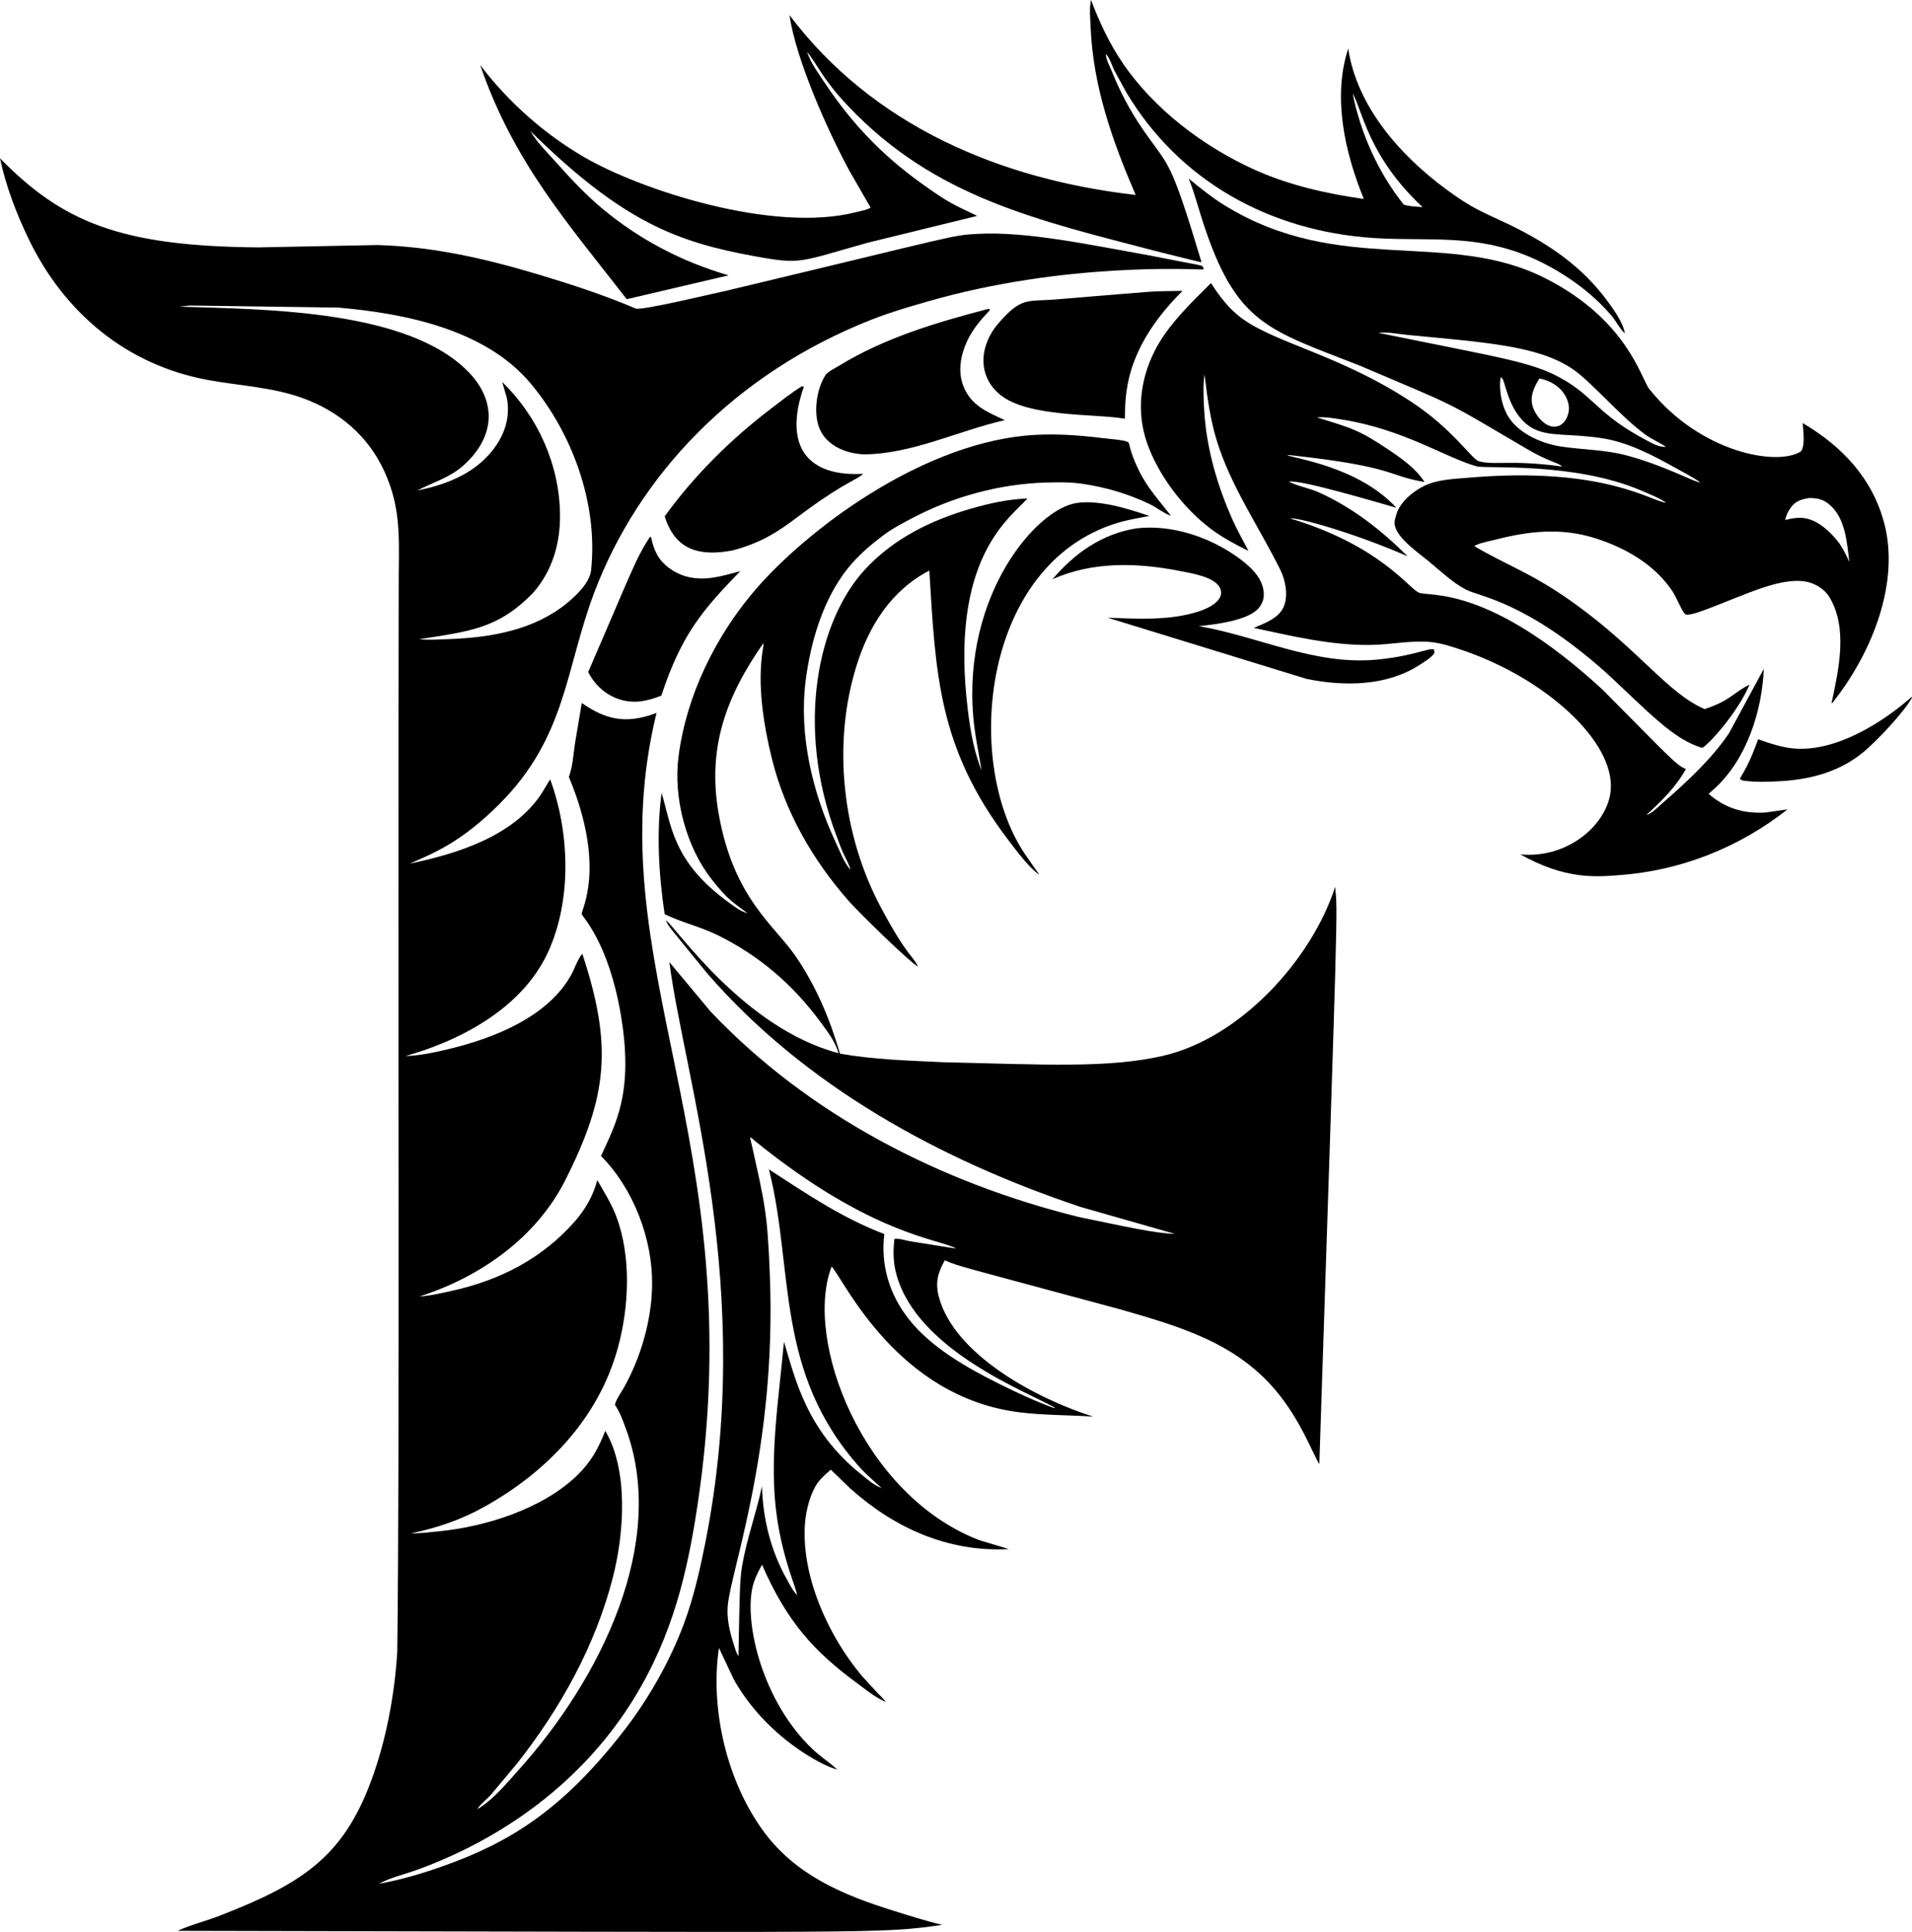
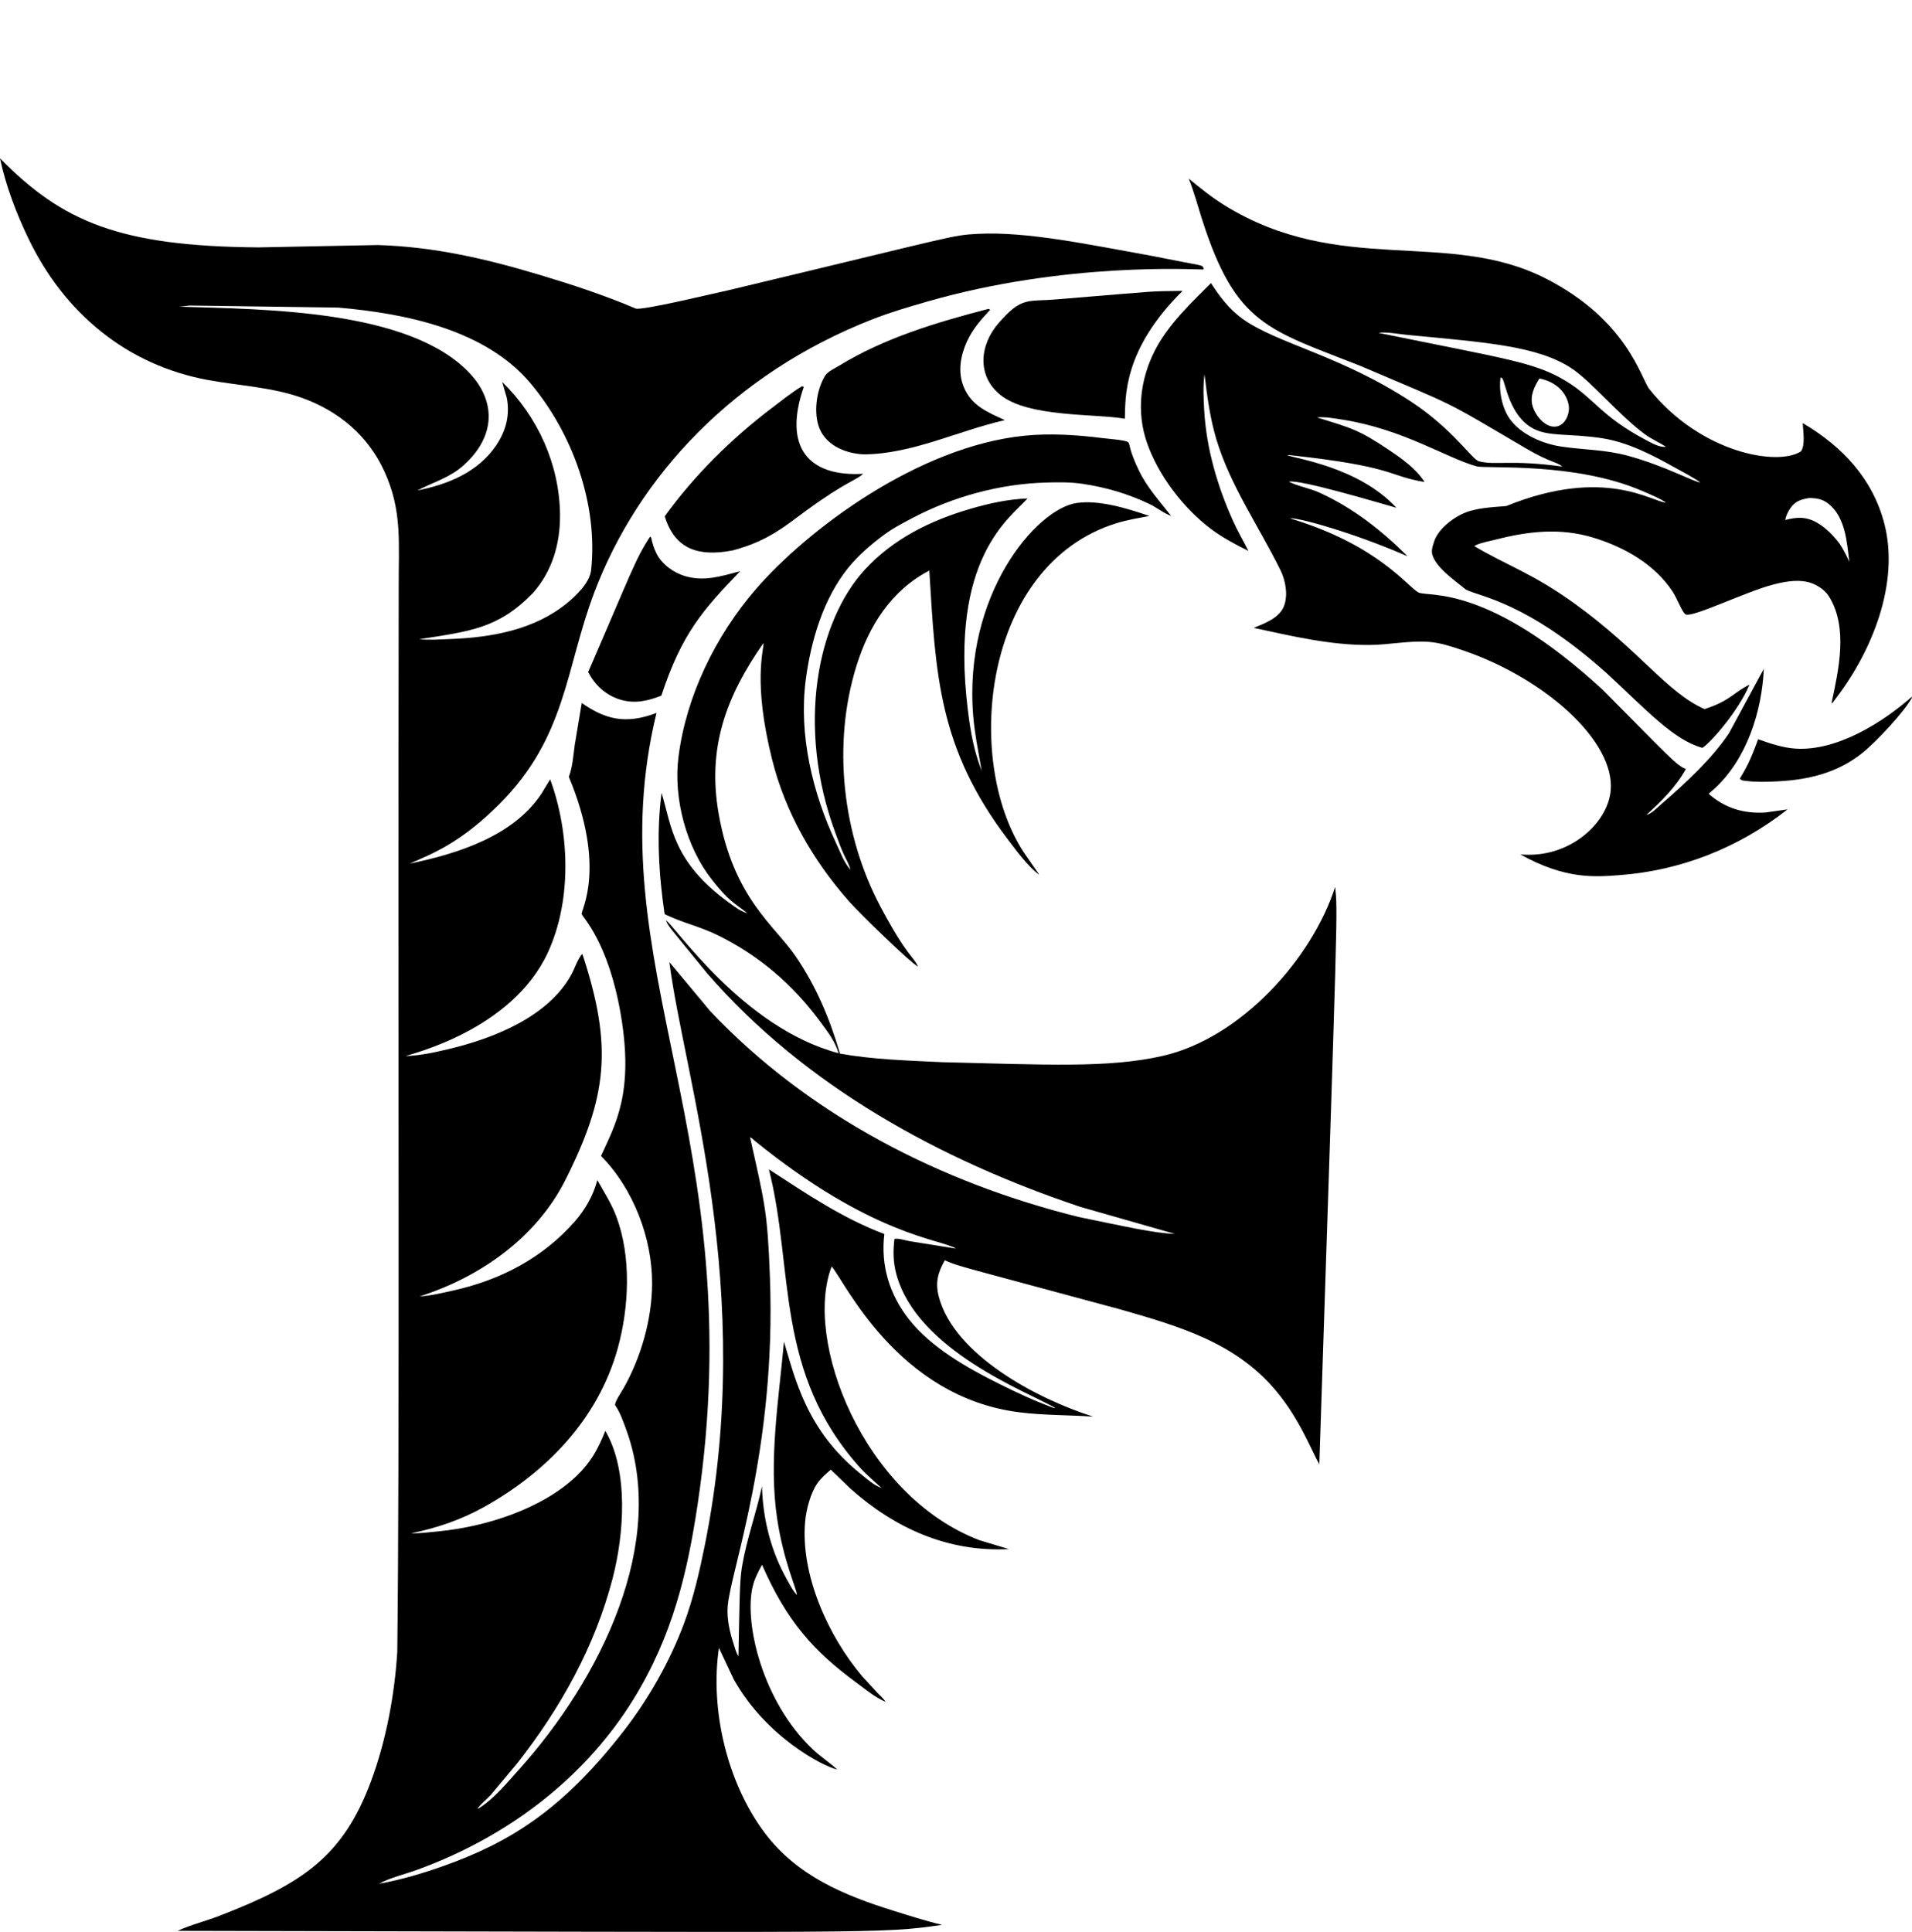
<svg xmlns="http://www.w3.org/2000/svg" version="1.1" id="Layer_1" x="0px" y="0px" viewBox="0 0 4948.799 5000" enable-background="new 0 0 4948.799 5000" xml:space="preserve">
  <g>
-     <path d="M2083.508,124.159c3.485,6.352,2.217,3.992,5.508,10.278c9.136,28.497,31.302,58.559,47.862,83.298   c68.274,102.003,146.865,184.215,246.431,255.72c72.495,52.059,81.349,54.149,145.951,85.33l-282.192,69.12   c-178.451,49.601-170.524,57.706-292.596,35.474c-200.279-36.461-341.533-87.576-581.789-324.226   c18.126,30.99,47.032,58.849,70.973,85.73c36.215,40.663,73.479,80.057,115.343,115.035   c96.309,80.464,206.63,137.739,326.697,172.706l-263.565,61.723c-150.992-194.712-293.434-354.981-379.304-606.158   c72.143,95.377,166.024,178.729,269.73,238.86c145.232,84.213,488.078,197.38,703.433,142.01   c11.329-2.913,27.539-5.351,37.364-11.715l-55.839-97.024c-56.166-104.452-136.345-283.11-154.309-401.43   c215.625,286.146,544.458,425.418,896.192,465.674c-59.718-138.536-109.835-279.584-116.434-431.846   c-0.929-21.508-3.993-51.906,0.898-72.719c21.493,56.709,46.928,111.427,80.992,161.837   c81.346,120.37,210.493,217.983,342.014,277.288c89.177,40.214,186.457,62.26,283.043,75.755   c-48.786-119.086-81.597-262.926-40.444-389.06c22.662,149.81,134.387,276.217,252.763,363.484   c68.624,50.597,89.057,56.494,166.531,93.046c100.224,49.214,185.319,106.52,252.268,197.561   c16.084,21.869,40.35,55.557,44.552,82.751c-12.383-10.31-22.902-31.814-33.84-44.745   c-36.366-43.017-79.984-78.705-127.611-108.525c-182.8-114.475-324.035-82.465-489.161-93.396   c-268.928-17.822-503.009-147.56-639.946-377.261l-30.577-55.774c-5.529-11.336-13.177-35.384-22.313-43.09   c0.313,14.029,10.509,32.249,15.813,45.328c21.932,54.04,47.262,102.155,80.428,150.213   c68.761,99.643,69.21,69.603,151.364,342.803c-3.786,0.457,9.492,3.248-112.446-26.896   c-312.304-81.538-577.645-140.228-801.183-375.818c-68.49-72.177-79.866-108.003-107.094-141.065   C2085.725,128.152,2086.992,130.509,2083.508,124.159l-1.926-2.775L2083.508,124.159z M2858.713,135.728h3.801   H2858.713z M3501.087,241.854c20.204,102.888,66.886,206.105,132.315,287.775   c15.688,4.86,32.231,5.226,48.514,6.395C3540.888,403.729,3526.629,286.049,3501.087,241.854z" />
    <path d="M2545.24,2005.981c-2.734-6.576-1.611-3.585-4.944-13.344c-7.481-46.437-17.212-90.775-21.217-137.917   c-26.729-314.751,162.424-537.33,267.439-552.862c58.856-8.708,132.884,14.586,188.457,33.532   c-28.583,5.476-57.645,10.133-85.46,18.794c-346.264,107.812-396.268,612.962-239.691,851.707   c38.812,57.107,37.015,51.628,39.41,58.11c-29.588-22.913-57.782-61.473-80.323-91.104   c-180.691-237.558-187.228-428.902-203.56-696.229c-98.423,51.417-155.954,142.234-188.358,245.961   c-63.252,202.464-37.076,437.629,62.078,624.18c69.669,131.104,86.358,129.043,96.878,154.977   c-20.618-11.087-149.139-135.883-178.835-169.522c-92.957-105.319-164.573-229.835-198.762-366.848   c-50.062-200.619-21.382-281.784-22.187-301.315c-97.704,139.806-145.932,272.043-115.99,442.385   c38.227,217.458,144.323,288.634,198.329,367.198c53.584,77.948,89.209,162.704,115.599,253.249   c86.927,15.416,176.006,17.875,264.014,22.104c269.142,6.46,431.059,15.719,571.301-16.257   c202.71-46.217,386.87-251.949,446.274-437.383c6.836,66.487,7.433,27.94-40.903,1494.222   c-18.679-31.378-49.358-115.528-112.633-190.696c-104.13-123.721-247.347-165.583-401.471-209.809   c-430.238-116.358-412.867-109.573-455.295-127.157c-18.377,32.258-24.991,58.387-15.281,94.779   c39.753,148.936,250.712,262.634,399.179,309.61c-63.414-4.26-127.705-3.252-190.722-11.146   c-316.394-39.637-452.951-340.658-486.023-377.373c-73.228,189.866,80.078,592.311,382.04,708.226l76.7,23.174   c-156.695,8.342-295.468-53.839-410.753-157.128l-50.143-48.405c-12.827,10.807-25.116,21.545-34.863,35.359   c-17.452,24.74-28.614,67.418-31.422,97.384c-12.952,138.245,59.17,297.206,147.157,401.539l39.822,43.393   c6.463,6.776,16.455,15.296,21.018,23.31c-28.793-12.771-49.058-30.284-76.089-50.222   c-109.742-80.956-179.713-158.127-243.659-304.833c-10.055,18.246-19.791,37.191-24.505,57.64   c-21.907,95.023,25.993,297.147,155.599,420.019c20.042,18.998,43.467,33.829,63.487,52.472   c-36.926-8.28-184.702-84.743-267.815-233.531l-38.288-81.41c-23.566,160.109,21.237,349.051,118.298,478.631   c83.169,111.036,205.105,161.753,333.593,201.795c41.644,12.973,83.289,26.432,125.748,36.471   c-161.706,23.431-148.603,18.96-1978.752,15.463c34.738-15.871,73.276-25.268,109-39.133   c214.01-83.076,318.791-152.5,391.599-348.075c39.071-104.98,61.159-223.795,67.977-335.536   c6.426-539.723,1.462-1561.597,3.675-2746.909c-0.676-122.682,10.126-203.931-36.956-307.318   c-42.104-92.466-117.885-156.142-212.565-190.242c-78.152-28.149-163.054-31.637-244.171-46.531   C326.786,944.606,166.091,809.195,73.968,618.227C42.633,553.273,14.805,480.425,0,409.76   C161.385,573.868,308.648,637.352,668.894,640.289l308.707-6.113c146.113,4.411,280.318,35.51,419.56,77.322   c84.119,25.262,167.246,52.608,248.19,87.006c14.607,6.207,210.415-41.101,242.37-47.883   c594.171-141.951,573.53-141.591,642.53-145.335c128.075-6.944,294.213,29.052,445.846,56.017   c154.086,30.853,131.655,22.581,139.232,33.025l-0.851,3.19c-21.452,0.289-355.38-20.246-714.073,82.871   c-47.894,13.772-95.954,27.862-142.391,46.03c-359.381,140.582-606.254,406.629-719.899,707.114   c-75.016,198.331-71.863,372.894-244.374,546.31c-100.04,100.575-173.466,129.45-233.688,155.39   c123.033-25.325,269.093-70.864,341.701-181.566l22.219-36.753c50.671,137.755,56.455,313.134-5.821,448.08   c-93.77,203.211-359.523,263.736-368.065,268.201c38.178-1.337,74.455-9.324,111.495-18.147   c119.762-28.515,258.124-84.738,317.295-192.774c8.661-15.808,16.554-40.919,28.374-53.714   c78.699,238.803,65.738,368.076-44.401,586.404c-73.92,146.538-218.247,250.005-377.028,300.365   c28.473-1.66,56.46-8.52,84.244-14.607c123.283-27.011,233.609-83.513,317.89-179.681   c26.933-30.728,47.674-67.006,58.011-106.666c17.05,30.008,36.57,60.564,48.823,92.931   c39.681,104.834,33.605,235.661,4.088,342.38c-50.389,182.213-183.983,320.505-346.499,410.852   c-59.54,33.098-121.749,54.142-188.279,67.846c24.317,0.46,47.22-2.756,71.328-5.095   c121.18-11.762,267.125-57.64,356.7-143.164c37.035-35.353,55.829-69.746,74.57-116.909   c60.955,104.03,48.316,267.841,19.358,380.302c-45.513,176.747-135.588,338.209-247.955,480.902l-68.097,81.399   c-10.342,11.428-26.411,23.028-34.268,35.844l-2.689,2.459l2.689-2.459c2.96-0.96,5.283-2.6,7.893-4.307   c36.669-23.988,69.449-63.946,98.642-96.382c212.826-236.458,387.149-589.443,277.149-884.899   c-7.57-20.339-14.55-40.647-26.881-58.684c-3.947-5.769,16.664-36.043,20.887-43.456   c45.534-80.036,73.845-178.7,74.466-270.769c0.794-118.23-48.896-247.235-132.278-331.411   c37.754-82.698,85.546-164.703,51.109-366.358c-32.259-188.917-100.492-253.126-101.138-259.879   c-1.084-11.207,64.062-121.712-33.203-354.914c9.742-25.388,11.496-55.646,15.265-82.62l18.131-108.535   c59.648,41.365,112.2,56.7,193.5,25.737c-157.723,647.212,249.44,1102.932,105.909,2051.646   c-25.64,169.492-62.856,334.723-165.821,501.482c-115.872,187.661-305.939,348.661-559.977,441.121   c-31.626,11.506-69.11,19.921-98.517,35.97c56.956-10.128,115.15-27.372,169.569-46.902   c163.812-58.8,302.876-139.796,466.18-351.437c63.101-81.785,117.447-177.833,153.683-274.847   c24.422-65.372,40.621-136.293,54.325-204.526c132.779-661.262-53.102-1205.481-92.117-1507.748l106.687,128.019   c255.603,269.506,595.488,443.256,953.195,531.797c115.397,23.6,195.361,42.227,248.337,43.644l-244.599-69.898   c-362.562-121.508-712.042-312.064-965.375-603.992c-105.324-129.312-99.934-120.552-107.042-137.447   c23.169,13.483,198.979,278.5,447.067,343.862c-10.681-32.361-25.586-51.716-47.758-81.701   c-71.281-96.408-157.958-171.088-266.086-224.186c-44.26-21.738-92.837-32.607-136.705-54.153   c-15.275-103.581-21.42-209.793-7.883-313.86c25.756,84.481,28.414,177.78,172.847,282.881   c16.926,12.317,31.302,23.528,49.428,28.687l2.584,2.041c-38.729-30.594-50.172-32.538-94.763-89.193   c-66.16-84.056-99.65-209.934-86.447-316.34c19.676-158.543,96.236-314.711,200.229-435.023   c133.118-154.007,419.79-369.636,695.513-397.384c66.766-6.719,136.455-2.093,202.955,6.275   c11.099,1.399,59.775,5.001,65.497,10.66c5.361,5.307,0.288,16.138,27.356,72.487   c21.639,45.053,53.265,78.94,83.529,117.922c-18.46-6.181-37.619-21.931-55.703-30.556   c-55.599-26.531-113.119-43.419-173.902-52.347c-31.704-4.657-64.161-4.14-96.121-3.174   c-117.953,3.566-237.995,36.382-342.411,91.083c-26.714,13.996-53.803,28.149-77.912,46.369   c-32.352,24.453-63.821,51.386-89.386,83.012c-64.672,80.015-96.972,189.464-110.07,290.263   c-18.564,142.813,17.713,292.957,78.131,421.711c11.689,24.909,20.447,49.981,37.353,69.721l2.736,5.419l2.062,2.636   l-2.062-2.636l-2.736-5.419c-2.532-13.297-11.553-27.747-17.212-40.198c-7.512-16.528-13.626-33.798-19.984-50.796   c-105.772-282.722-46.422-554.659,74.899-686.059c73.793-79.927,169.496-127,272.92-157.149   c48.864-14.242,96.878-24.855,147.909-26.802c-45.574,50.719-202.196,153.953-154.748,545.606   C2512.279,1897.12,2521.5,1948.889,2545.24,2005.981z M2281.602,3851.227l2.965,2.511   c-1.393-1.179-44.091-39.213-56.585-53.046c-224.841-248.851-171.818-513.797-237.838-774.255   c97.692,63.352,189.114,125.784,298.736,167.397c-9.663,81.514,13.088,156.492,63.868,220.934   c57.682,73.213,150.55,125.424,232.915,166.556c46.855,23.394,93.557,44.98,142.74,63.08l2.302-0.992   c-73.361-41.857-355.813-148.036-410.341-344.202c-8.786-31.616-9.146-60.365-5.346-92.779   c11.48-2.094,28.509,4.098,40.36,6.092l119.096,19.003c-39.907-25.018-216.797-32.422-520.802-278.846   c-3.059-2.553-8.692-8.598-12.341-9.099c39.179,174.827,45.06,193.715,51.422,362.296   c16.859,446.485-102.73,761.949-109.334,852.005c-2.407,32.869,5.466,66.259,15.531,97.306   c3.258,10.049,6.291,22.663,12.347,31.266c3.075-150.845,2.847-194.737,9.507-233.813   c11.866-69.616,36.612-136.836,51.402-205.919c2.323,84.793,23.096,168.175,65.2,242.249   c7.403,13.026,14.628,28.358,25.346,38.914l2.14,2.856l-2.14-2.856c-0.615-15.95-34.549-85.367-51.401-198.12   c-22.355-149.606,4.396-307.762,17.729-457.368c28.299,92.935,57.611,229.857,199.388,342.886   C2247.512,3830.465,2260.221,3842.836,2281.602,3851.227z M491.26,790.719l-27.272,2.991   c217.175,7.09,597.994,6.447,752.793,173.505c67.62,72.979,65.382,162.87-16.377,236.616   c-36.111,32.571-78.167,43.748-120.094,65.455c79.358-15.286,157.953-47.961,204.364-117.118   c25.032-37.301,35.824-78.627,26.938-123.174l-11.783-40.459c92.279,89.908,148.421,213.912,149.653,343.44   c0.715,74.701-19.864,145.915-69.877,202.563c-90.052,92.738-163.75,99.304-294.523,119.864   c26.045,2.558,52.56,0.621,78.684-0.371c107.256-4.093,218.449-23.19,303.852-93.093   c23.874-19.541,58.799-52.863,62.266-84.975c18.46-170.936-47.784-353.954-156.705-483.857   c-116.935-139.457-324.88-181.054-497.686-196.048L491.26,790.719z M2205.789,2263.104h3.519H2205.789z    M2208.707,2268.324h3.498H2208.707z M2732.345,3646.55h5.168H2732.345z" />
-     <path d="M4312.309,1300.82l3.127,2.48c-15.684-12.436-48.975-25.824-66.922-33.5   c-174.584-74.651-401.599-55.914-426.712-62.897c-78.426-21.814-189.775-95.904-345.564-120.574   c-19.927-3.153-47.585-8.212-67.507-5.941c89.639,27.7,108.619,31.946,185.773,83.826   c33.924,22.803,70.185,48.295,92.629,83.257c-97.736-16.33-72.84-39.294-345.752-69.219   c-6.239-0.684-3.378-0.527-10.003-0.355c16.432,8.334,184.739,29.507,282.897,136.298   c-43.08-12.08-250.367-74.205-278.245-67.543c24.343,12.227,53.563,16.685,78.95,28.243   c87.063,39.645,160.919,97.65,228.212,164.808c-138.138-60.407-284.358-101.161-304.379-98.121   c232.243,69.793,307.187,181.05,333.781,192.299c27.023,11.436,179.294-21.642,476.136,251.74   c172.643,174.012,190.345,195.303,214.883,204.635c-25.638,46.338-63.403,83.424-102.135,118.841   c12.968-2.553,29.919-20.47,40.344-29.486c61.06-52.811,128.217-114.863,173.25-181.806l90.248-166.812   c-4.897,110.007-44.166,233.432-127.413,309.845l-15.459,13.678c42.522,37.207,90.89,51.892,147.418,48.306l56.826-8.05   c-126.17,99.211-276.804,158.872-436.825,170.336c-59.636,4.269-137.6,11.839-254.716-53.813   c125.799,11.615,225.66-79.716,233.781-164.646c12.295-128.524-171.551-291.85-382.468-363.471   c-28.64-9.726-57.969-19.713-88.342-21.916c-51.809-3.754-102.036,7.679-153.589,8.024   c-101.916,0.689-200.579-23.096-299.488-44.223c28.468-11.976,66.024-25.247,78.214-56.293   c11.151-28.415,4.104-66.489-9.026-93.135c-54.763-111.125-129.329-217.953-165.486-337.206   c-16.69-55.061-24.328-112.68-31.125-169.657c-4.161,30.472-2.569,62.02-0.835,92.67   c5.581,98.877,34.116,196.46,74.591,286.447c11.986,26.656,26.677,51.919,39.958,77.917   c-33.84-16.758-67.121-34.33-97.379-57.102c-71.219-53.599-136.481-139.222-165.465-223.455   c-27.257-79.206-17.327-162.26,19.786-236.334c35.182-70.216,100.325-130.218,146.149-176.298   c22.114,34.617,46.719,67.011,80.167,91.516c88.064,64.512,255.766,95.395,438.923,216.204   c107.165,70.678,156.908,149.11,174.257,153.521c43.889,11.134,81.141-4.768,215.416,13.61   c-11.065-11.281-31.688-10.598-92.399-46.254c-222.691-130.774-168.909-103.124-431.197-214.857   c-235.867-93.045-320.571-105.582-407.381-375.65c-11.558-35.959-21.368-73.338-35.39-108.389   c29.407,24.14,59.363,48.389,91.746,68.447c299.579,185.526,577.566,60.66,831.399,189.595   c212.663,108.029,247.412,259.608,268.879,286.53c131.316,164.723,331.398,200.857,392.466,161.373   c11.887-15.682,5.607-54.054,4.604-73.286c102.198,60.167,181.535,143.993,211.589,261.43   c38.745,151.411-30.239,326.967-126.728,452.298c-2.501,3.242-6.797,10.754-10.337,11.778   c18.398-86.546,43.592-195.781-6.28-276.465c-12.19-19.718-36.742-34.33-59.306-38.596   c-27.157-5.132-57.353,0.329-83.706,7.074c-71.311,18.256-206.168,84.674-227.408,78.016   c-8.698-2.733-22.739-41.685-34.669-59.718c-46.787-70.686-124.171-114.335-203.764-138.888   c-85.909-26.5-168.906-17.27-254.424,4.751c-16.006,4.124-36.638,7.481-51.563,14.623l-3.461,2.161   c83.34,49.69,150.213,69.707,260.041,149.005c168.551,121.654,238.854,230.325,335.922,272.758   c66.583-21.057,76.664-44.493,116.434-63.163c-29.209,69.224-101.509,151.1-122.12,163.581   c-74.353-20.784-141.237-94.739-247.976-193.656c-208.177-185.615-328.33-197.345-363.904-215.959   c-34.743-18.173-66.332-48.514-96.575-73.464c-26.126-21.553-65.36-48.428-81.373-77.343   c-10.144-18.324-7.476-26.604-1.462-45.774c9.585-30.54,42.104-57.207,70.002-71.198   c34.998-17.557,78.7-18.637,117.144-21.926C4153.864,1206.206,4276.948,1299.778,4312.309,1300.82z    M4401.111,1248.682l3.075,2.417c-16.862-13.254-50.206-30.413-70.571-41.77   c-57.64-32.132-120.663-64.871-186.525-75.077c-83.821-12.973-137.012-3.455-177.843-24.62   c-62.553-32.423-72.487-118.978-80.574-129.684c-2.072-2.746-2.584-2.673-4.771-3.117   c-5.007,34.346,3.565,79.217,24.098,107.731c29.188,40.543,85.941,64.396,134.137,71.402   c57.729,8.395,113.495,7.826,170.503,23.372C4311.435,1206.296,4384.01,1247.653,4401.111,1248.682z M3567.633,861.385   c330.807,67.89,403.732,75.463,485.172,124.667c73.99,44.707,88.937,90.032,206.275,152.132   c14.931,7.899,35.337,20.172,52.722,18.162c-17.933-11.96-37.312-19.776-55.066-32.916   c-67.072-49.637-138.236-136.53-188.864-170.002c-88.957-58.794-224.361-67.255-425.381-86.672   C3619.056,864.559,3590.792,858.644,3567.633,861.385z M3984.562,979.5   c-13.004,20.746-24.75,44.327-18.272,69.553c6.546,25.49,35.242,62.6,65.743,54.014   c21.006-5.913,31.727-34.707,28.164-54.553C4054.63,1017.509,4029.784,988.774,3984.562,979.5z    M4682.827,1288.917c-21.487,3.649-35.86,7.721-48.853,26.212c-6.228,8.859-11.543,19.974-13.245,30.749   c31.062-8.196,54.675-9.084,83.424,7.528c22.438,12.973,42.266,33.798,57.692,54.44   c9.752,15.056,17.421,29.919,24.63,46.338c-5.92-50.848-10.31-116.408-54.194-150.618   C4716.5,1291.266,4702.201,1289.314,4682.827,1288.917z" />
+     <path d="M4312.309,1300.82l3.127,2.48c-15.684-12.436-48.975-25.824-66.922-33.5   c-174.584-74.651-401.599-55.914-426.712-62.897c-78.426-21.814-189.775-95.904-345.564-120.574   c-19.927-3.153-47.585-8.212-67.507-5.941c89.639,27.7,108.619,31.946,185.773,83.826   c33.924,22.803,70.185,48.295,92.629,83.257c-97.736-16.33-72.84-39.294-345.752-69.219   c-6.239-0.684-3.378-0.527-10.003-0.355c16.432,8.334,184.739,29.507,282.897,136.298   c-43.08-12.08-250.367-74.205-278.245-67.543c24.343,12.227,53.563,16.685,78.95,28.243   c87.063,39.645,160.919,97.65,228.212,164.808c-138.138-60.407-284.358-101.161-304.379-98.121   c232.243,69.793,307.187,181.05,333.781,192.299c27.023,11.436,179.294-21.642,476.136,251.74   c172.643,174.012,190.345,195.303,214.883,204.635c-25.638,46.338-63.403,83.424-102.135,118.841   c12.968-2.553,29.919-20.47,40.344-29.486c61.06-52.811,128.217-114.863,173.25-181.806l90.248-166.812   c-4.897,110.007-44.166,233.432-127.413,309.845l-15.459,13.678c42.522,37.207,90.89,51.892,147.418,48.306l56.826-8.05   c-126.17,99.211-276.804,158.872-436.825,170.336c-59.636,4.269-137.6,11.839-254.716-53.813   c125.799,11.615,225.66-79.716,233.781-164.646c12.295-128.524-171.551-291.85-382.468-363.471   c-28.64-9.726-57.969-19.713-88.342-21.916c-51.809-3.754-102.036,7.679-153.589,8.024   c-101.916,0.689-200.579-23.096-299.488-44.223c28.468-11.976,66.024-25.247,78.214-56.293   c11.151-28.415,4.104-66.489-9.026-93.135c-54.763-111.125-129.329-217.953-165.486-337.206   c-16.69-55.061-24.328-112.68-31.125-169.657c-4.161,30.472-2.569,62.02-0.835,92.67   c5.581,98.877,34.116,196.46,74.591,286.447c11.986,26.656,26.677,51.919,39.958,77.917   c-33.84-16.758-67.121-34.33-97.379-57.102c-71.219-53.599-136.481-139.222-165.465-223.455   c-27.257-79.206-17.327-162.26,19.786-236.334c35.182-70.216,100.325-130.218,146.149-176.298   c22.114,34.617,46.719,67.011,80.167,91.516c88.064,64.512,255.766,95.395,438.923,216.204   c107.165,70.678,156.908,149.11,174.257,153.521c43.889,11.134,81.141-4.768,215.416,13.61   c-11.065-11.281-31.688-10.598-92.399-46.254c-222.691-130.774-168.909-103.124-431.197-214.857   c-235.867-93.045-320.571-105.582-407.381-375.65c-11.558-35.959-21.368-73.338-35.39-108.389   c29.407,24.14,59.363,48.389,91.746,68.447c299.579,185.526,577.566,60.66,831.399,189.595   c212.663,108.029,247.412,259.608,268.879,286.53c131.316,164.723,331.398,200.857,392.466,161.373   c11.887-15.682,5.607-54.054,4.604-73.286c102.198,60.167,181.535,143.993,211.589,261.43   c38.745,151.411-30.239,326.967-126.728,452.298c-2.501,3.242-6.797,10.754-10.337,11.778   c18.398-86.546,43.592-195.781-6.28-276.465c-12.19-19.718-36.742-34.33-59.306-38.596   c-27.157-5.132-57.353,0.329-83.706,7.074c-71.311,18.256-206.168,84.674-227.408,78.016   c-8.698-2.733-22.739-41.685-34.669-59.718c-46.787-70.686-124.171-114.335-203.764-138.888   c-85.909-26.5-168.906-17.27-254.424,4.751c-16.006,4.124-36.638,7.481-51.563,14.623l-3.461,2.161   c83.34,49.69,150.213,69.707,260.041,149.005c168.551,121.654,238.854,230.325,335.922,272.758   c66.583-21.057,76.664-44.493,116.434-63.163c-29.209,69.224-101.509,151.1-122.12,163.581   c-74.353-20.784-141.237-94.739-247.976-193.656c-208.177-185.615-328.33-197.345-363.904-215.959   c-26.126-21.553-65.36-48.428-81.373-77.343   c-10.144-18.324-7.476-26.604-1.462-45.774c9.585-30.54,42.104-57.207,70.002-71.198   c34.998-17.557,78.7-18.637,117.144-21.926C4153.864,1206.206,4276.948,1299.778,4312.309,1300.82z    M4401.111,1248.682l3.075,2.417c-16.862-13.254-50.206-30.413-70.571-41.77   c-57.64-32.132-120.663-64.871-186.525-75.077c-83.821-12.973-137.012-3.455-177.843-24.62   c-62.553-32.423-72.487-118.978-80.574-129.684c-2.072-2.746-2.584-2.673-4.771-3.117   c-5.007,34.346,3.565,79.217,24.098,107.731c29.188,40.543,85.941,64.396,134.137,71.402   c57.729,8.395,113.495,7.826,170.503,23.372C4311.435,1206.296,4384.01,1247.653,4401.111,1248.682z M3567.633,861.385   c330.807,67.89,403.732,75.463,485.172,124.667c73.99,44.707,88.937,90.032,206.275,152.132   c14.931,7.899,35.337,20.172,52.722,18.162c-17.933-11.96-37.312-19.776-55.066-32.916   c-67.072-49.637-138.236-136.53-188.864-170.002c-88.957-58.794-224.361-67.255-425.381-86.672   C3619.056,864.559,3590.792,858.644,3567.633,861.385z M3984.562,979.5   c-13.004,20.746-24.75,44.327-18.272,69.553c6.546,25.49,35.242,62.6,65.743,54.014   c21.006-5.913,31.727-34.707,28.164-54.553C4054.63,1017.509,4029.784,988.774,3984.562,979.5z    M4682.827,1288.917c-21.487,3.649-35.86,7.721-48.853,26.212c-6.228,8.859-11.543,19.974-13.245,30.749   c31.062-8.196,54.675-9.084,83.424,7.528c22.438,12.973,42.266,33.798,57.692,54.44   c9.752,15.056,17.421,29.919,24.63,46.338c-5.92-50.848-10.31-116.408-54.194-150.618   C4716.5,1291.266,4702.201,1289.314,4682.827,1288.917z" />
    <path d="M2588.952,1021.854c-60.299-48.841-54.149-128.248-4.458-185.413   c60.983-70.151,74.284-54.826,152.643-61.869c290.795-23.777,224.986-19.961,323.732-21.77   c-155.481,153.909-147.517,276.24-149.475,330.889C2832.155,1070.081,2661.535,1080.637,2588.952,1021.854z" />
    <path d="M2235.886,1175.954c-51.882-2.366-103.706-26.496-118.178-76.538c-11.308-39.076-3.378-92.216,17.839-126.99   c6.771-11.099,26.666-19.932,37.619-26.656c115.369-70.822,251.124-111.485,381.372-145.398   c5.769-1.055,2.981-1.436,8.332,1.274c-24.004,25.831-45.461,49.934-60.256,82.391   c-16.439,36.069-23.842,77.217-9.183,115.108c19.488,50.363,61.989,67.439,107.382,88.222   C2479.581,1114.811,2361.377,1175.062,2235.886,1175.954z" />
-     <path d="M4207.986,867.9l-2.406-5.236L4207.986,867.9z" />
    <path d="M1895.777,1424.646c-86.963,16.507-148.798-2.11-175.306-88.394c76.434-105.81,172.612-200.898,276.465-279.686   c25.633-19.447,51.156-40.177,78.669-56.836l4.913,1.425c-54.76,157.19,12.951,233.465,153.625,225.022   c-17.677,16.941-43.067,19.324-145.998,94.262C2033.439,1360.261,1988.227,1400.619,1895.777,1424.646z" />
-     <path d="M3381.609,1757.028l-514.83-158.345c77.222,3.054,163.226,8.055,237.441-16.685   c29.655-9.885,66.04-30.788,54.116-58.992c-12.791-30.261-75.218-39.432-107.601-45.779   c-108.488-21.263-223.988-24.135-326.535,21.931c57.739-67.961,128.441-117.77,217.833-131.767   c89.271-10.253,185.94,21.54,258.47,72.822c29.955,21.18,64.129,49.522,69.851,88.097   c2.579,17.426-1.221,32.091-12.649,45.68c-26.97,32.053-113.68,42.559-154.988,46.526   c152.993,26.322,298.772,101.159,457.874,86.927c95.441-8.549,134.263-30.419,150.942-26.881l1.133,9.585   c-7.612,11.83-25.247,22.119-37.082,29.882C3589.732,1776.365,3478.968,1776.992,3381.609,1757.028z" />
    <path d="M1711.685,1800.447c-36.032,14.226-70.368,21.749-108.311,9.616c-35.792-11.449-64.239-37.531-81.018-70.864   c111.55-256.696,121.436-291.063,160.475-350.539l2.574,2.454c3.023,14.852,7.194,28.499,14.111,42.041   c14.32,28.05,44.323,49.277,74.038,58.058c49.408,14.021,89.833,1.06,142.339-12.9   C1819.736,1577.846,1764.82,1639.543,1711.685,1800.447z" />
    <path d="M4550.596,1913.264c31.38,11.146,63.915,22.224,97.42,24.296c105.69,6.541,223.153-66.358,299.942-133.865   l0.84,1.577c-18.017,34.486-90.182,112.479-127.647,142.793c-64.046,51.814-139.201,70.107-220.333,74.189   c-26.709,1.347-54.644,2.229-81.248-1.054c-6.729-0.83-12.06-0.59-16.252-6.072   C4519.562,1987.551,4528.826,1972.583,4550.596,1913.264z" />
    <path d="M2691.901,2266.93l-2.668-2.929L2691.901,2266.93z" />
    <path d="M2693.974,2269.603l-2.073-2.673L2693.974,2269.603z" />
    <path d="M1721.452,2379.271l2.266,2.793L1721.452,2379.271z" />
-     <path d="M2378.543,2504.481l-2.595-2.694L2378.543,2504.481z" />
    <path d="M2380.819,2506.904l-2.276-2.423L2380.819,2506.904z" />
    <path d="M2294.899,4407.123l-2.804-2.443L2294.899,4407.123z" />
    <path d="M2169.794,4581.839l-2.866-2.083L2169.794,4581.839z" />
  </g>
</svg>